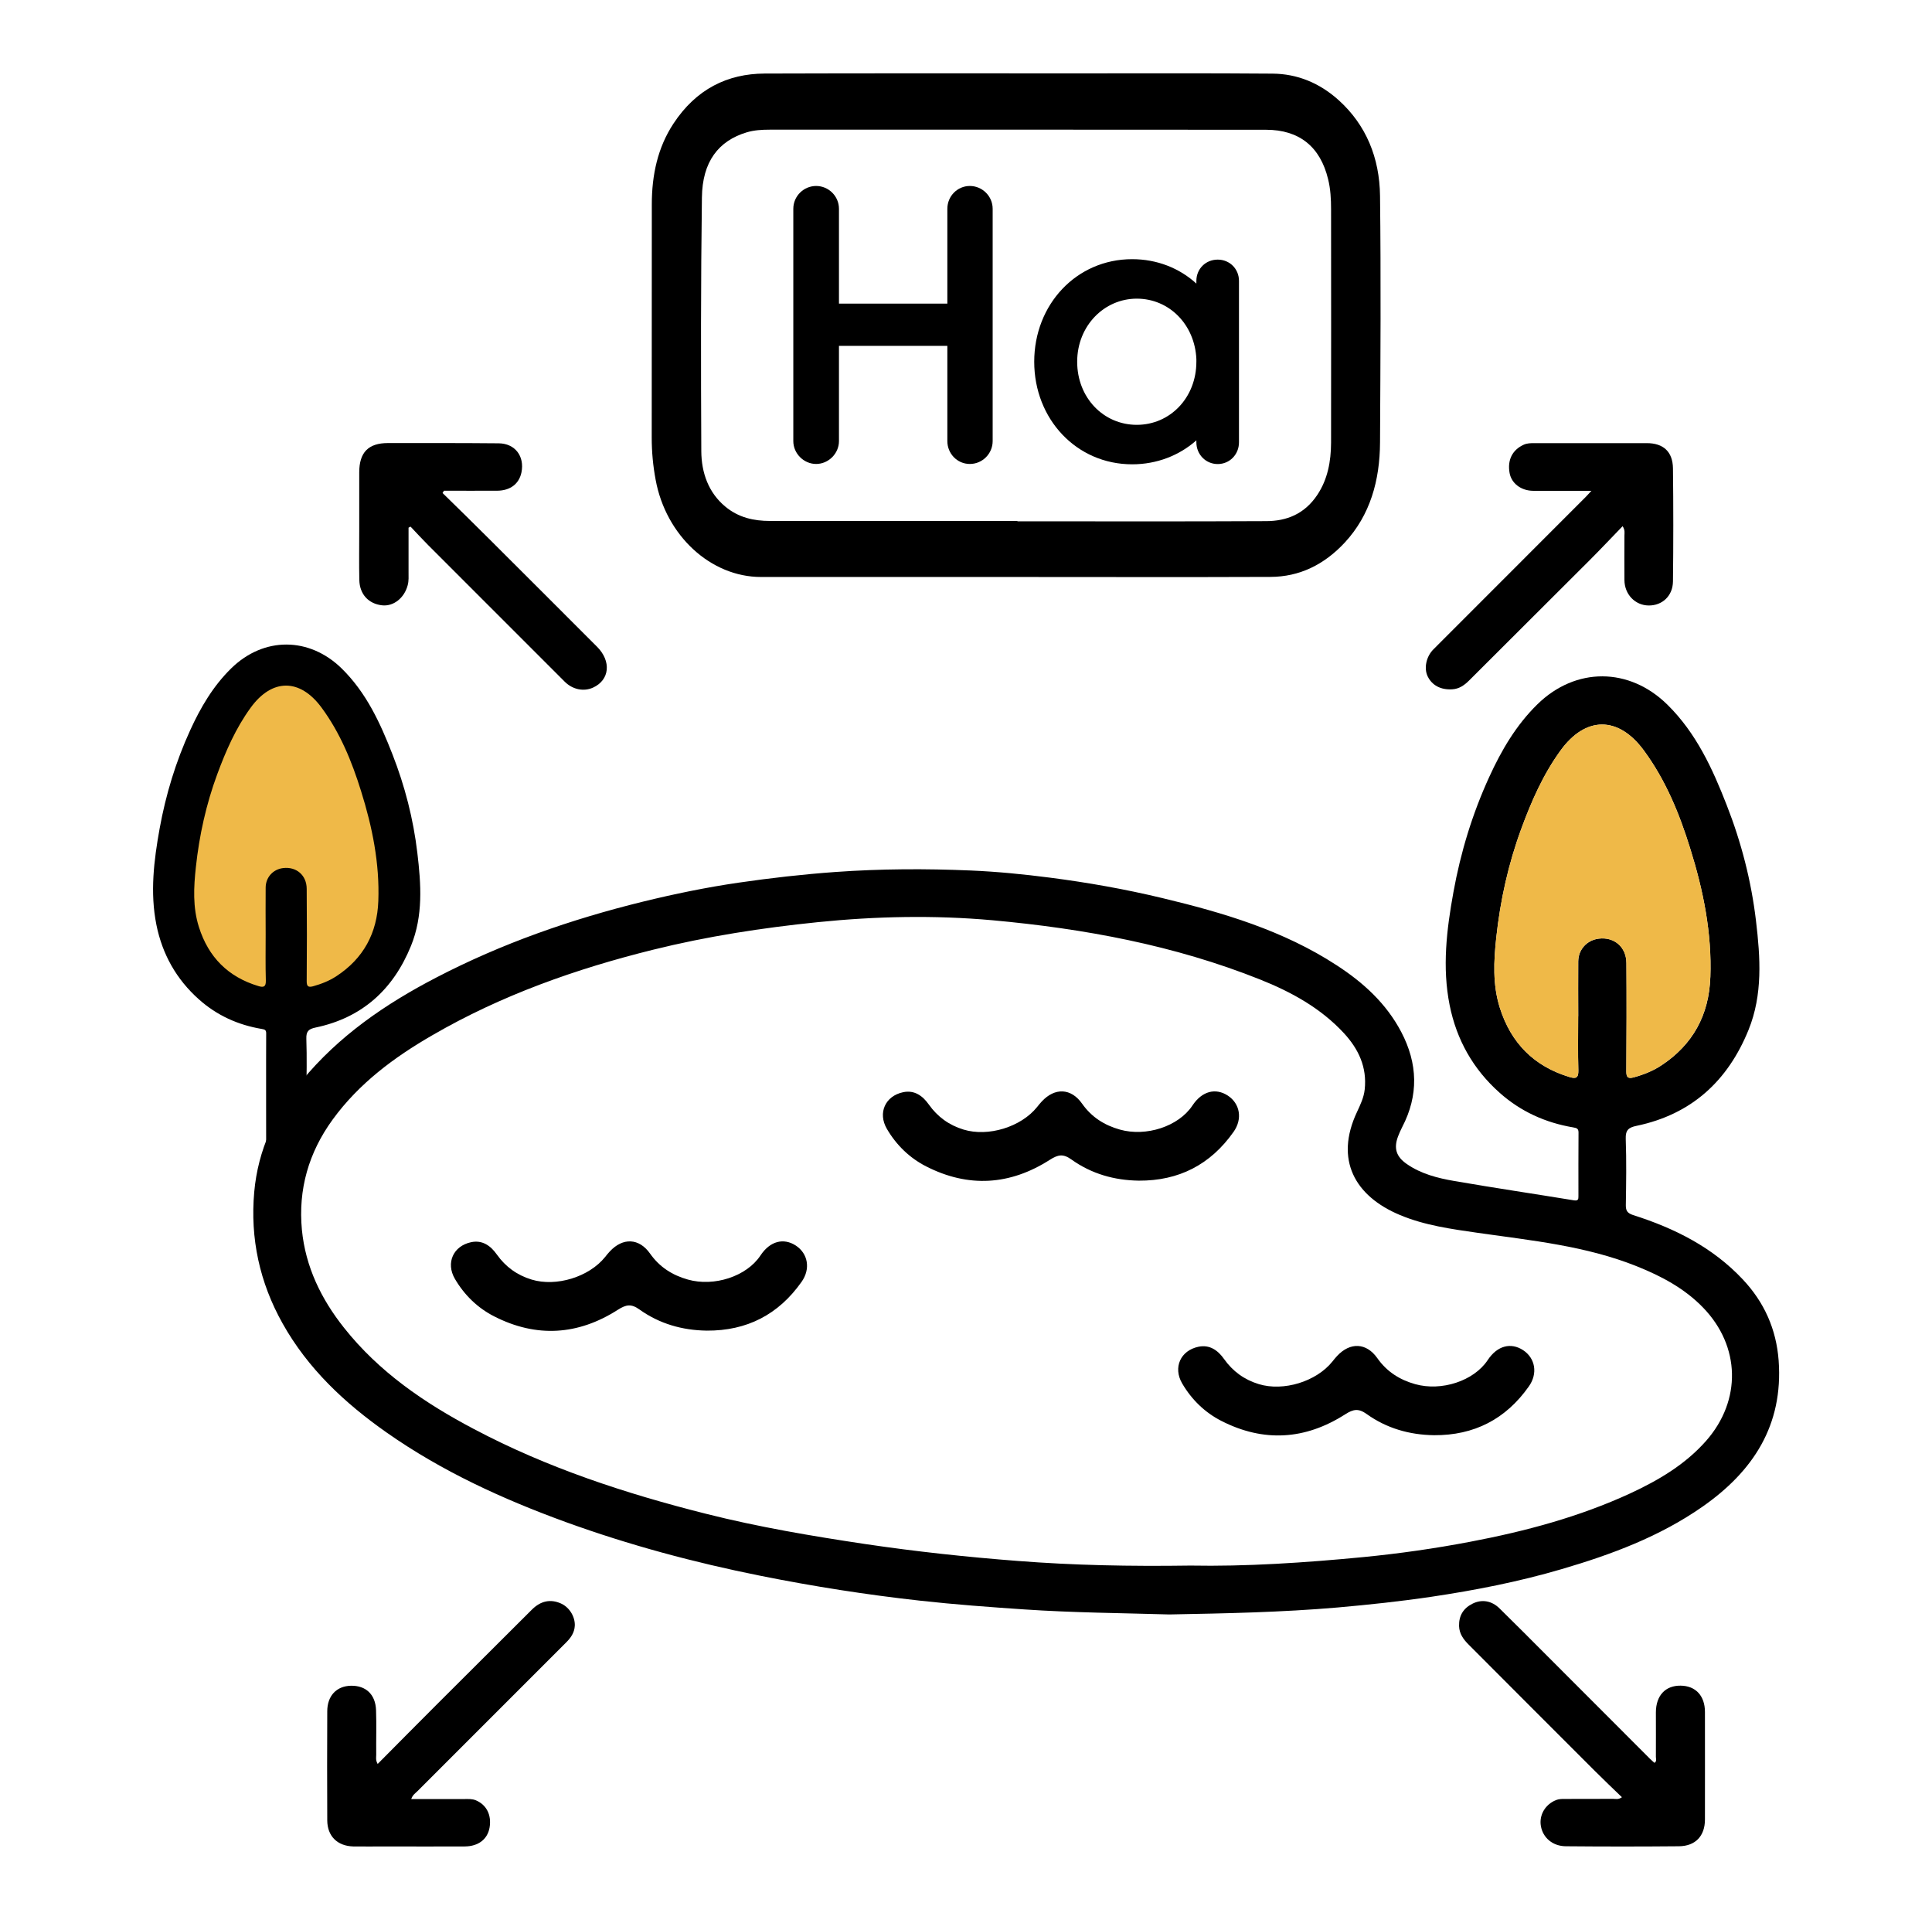
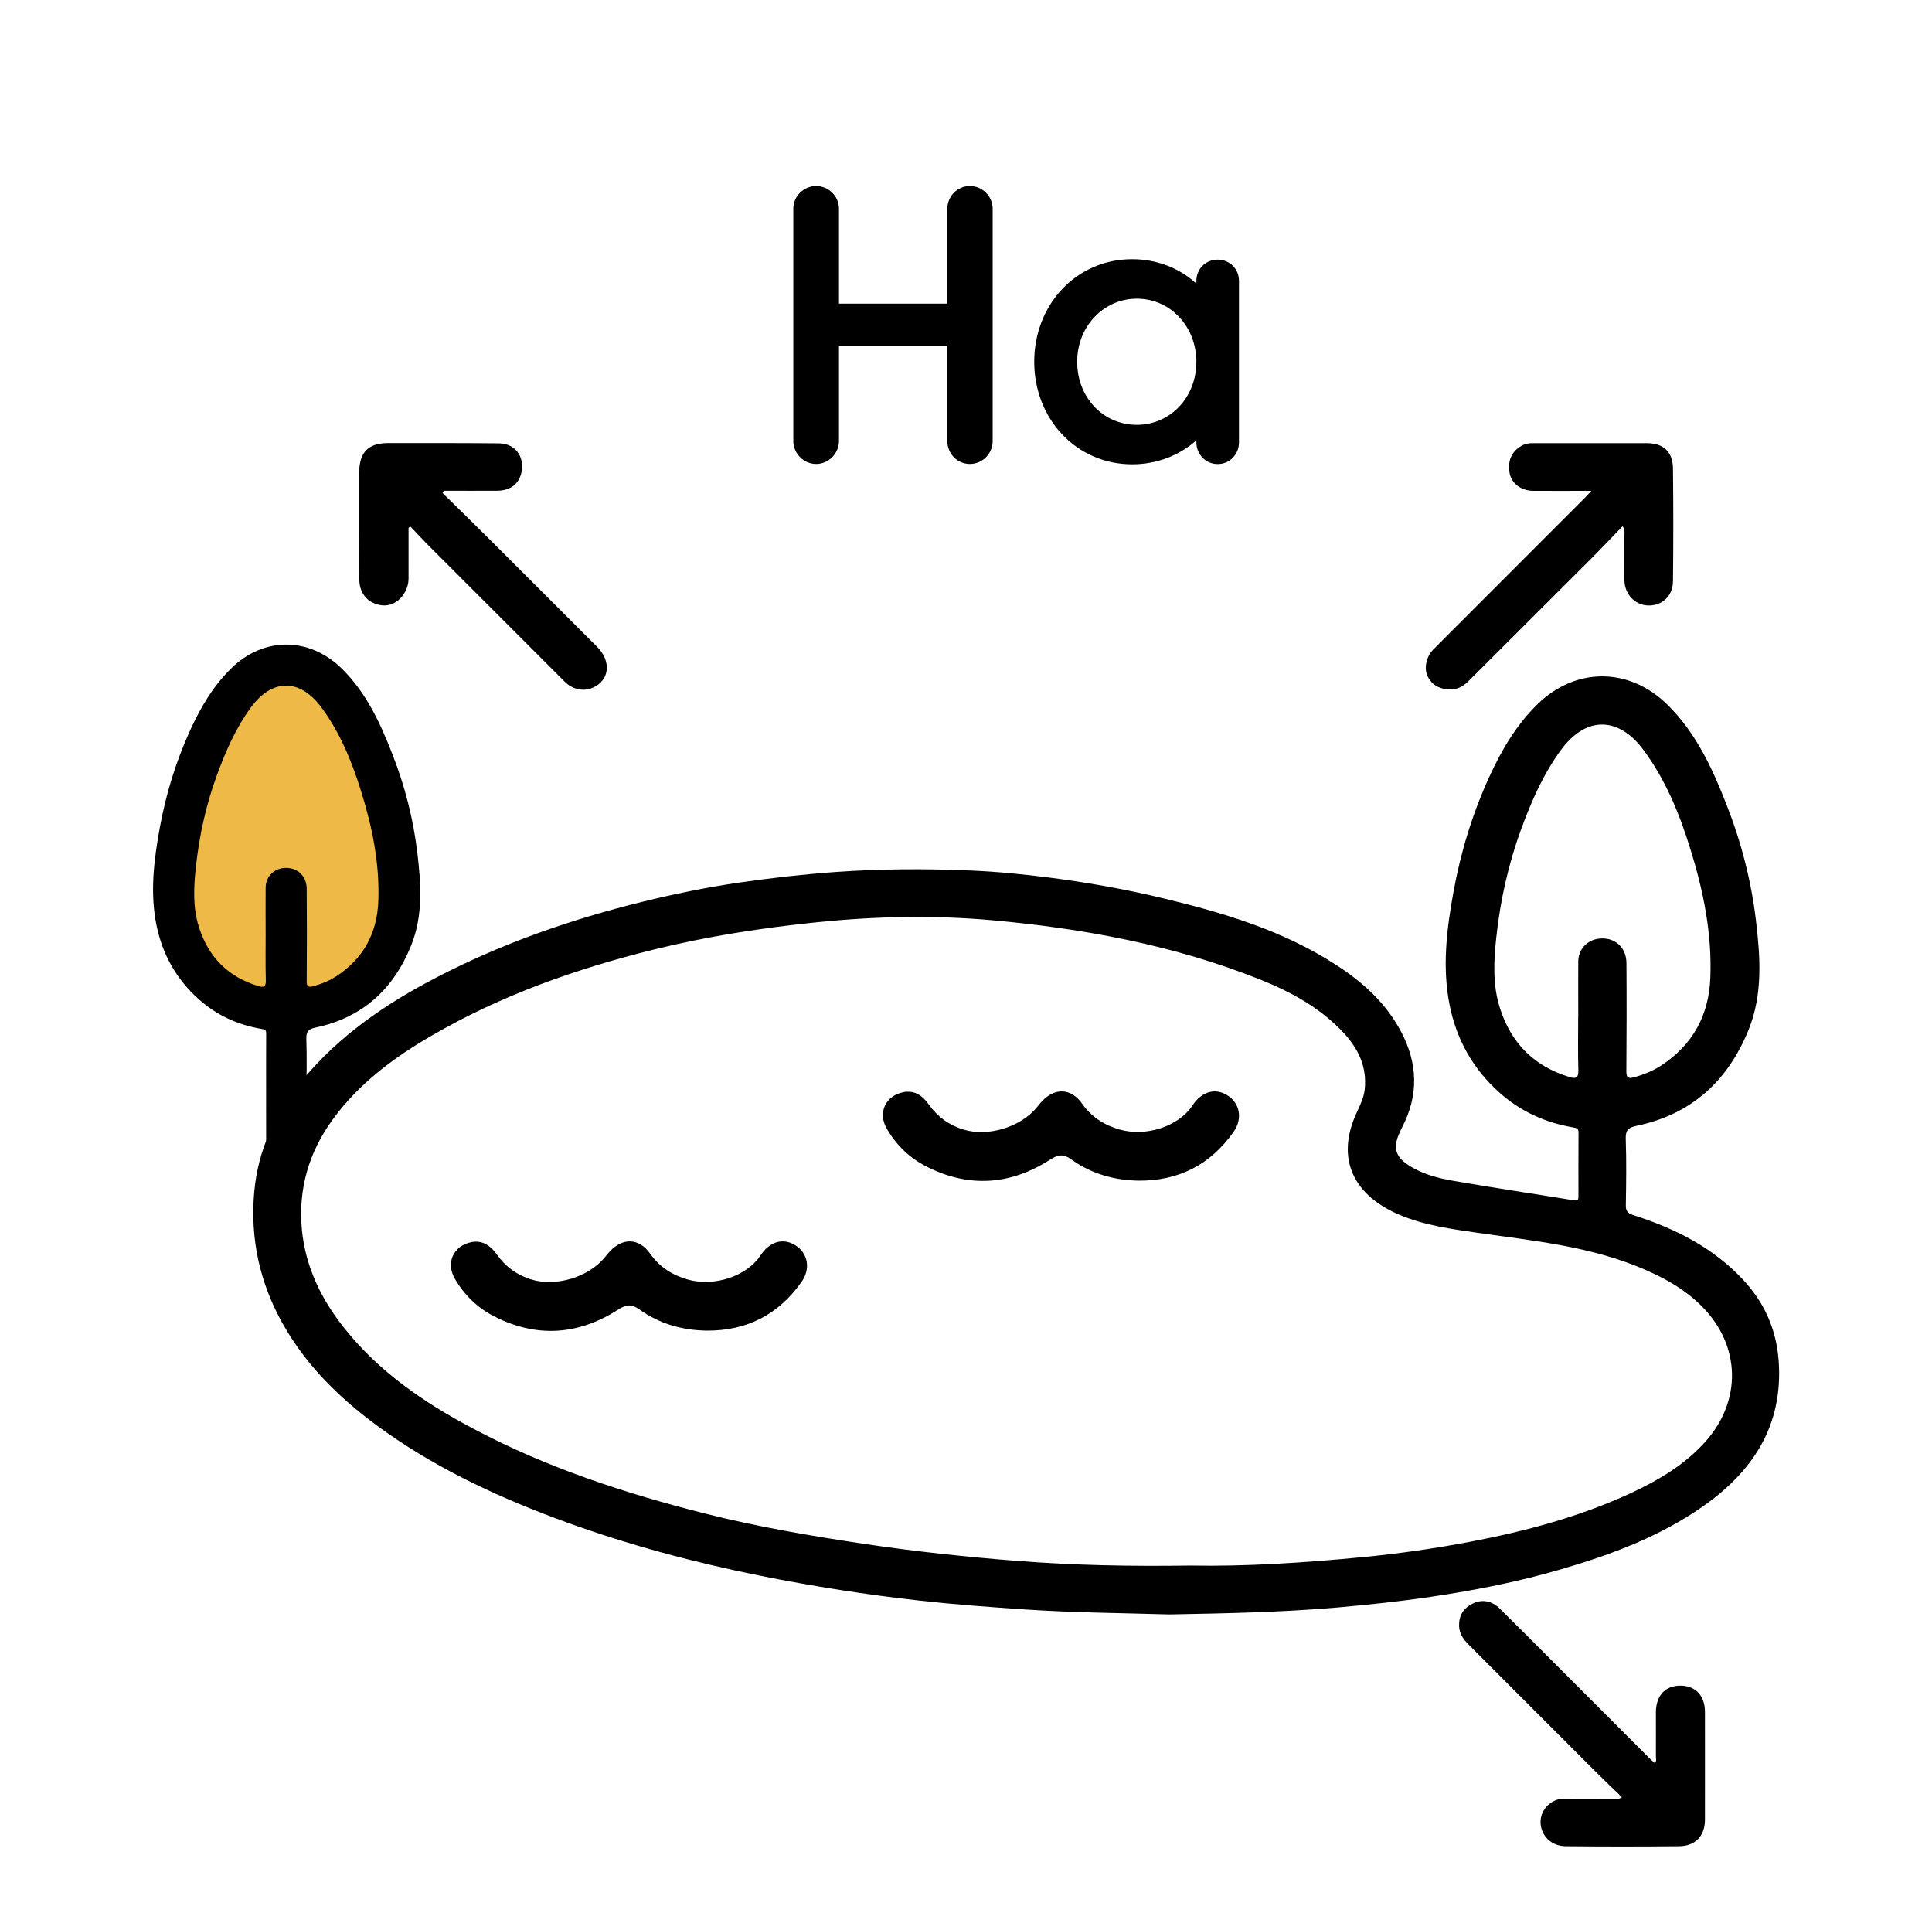
<svg xmlns="http://www.w3.org/2000/svg" id="Layer_1" viewBox="0 0 221.74 220.31">
  <defs>
    <style>
      .cls-1 {
        fill: #efb948;
      }
    </style>
  </defs>
  <g>
    <g>
      <path d="M182.63,56.32c-2.38,0-4.54.02-6.69,0-1.39-.02-2.47-.87-2.68-2.04-.27-1.5.32-2.65,1.6-3.24.41-.19.83-.19,1.25-.19,4.3,0,8.59,0,12.89,0,1.91,0,2.98.98,3.01,2.89.05,4.33.05,8.65,0,12.98-.02,1.67-1.24,2.78-2.8,2.76-1.54-.02-2.76-1.27-2.77-2.92-.02-1.71,0-3.41,0-5.12,0-.29.09-.6-.21-1.06-1.28,1.32-2.5,2.62-3.76,3.88-4.61,4.61-9.23,9.21-13.85,13.82-.55.55-1.15.98-1.97,1.02-1.28.07-2.28-.44-2.79-1.48-.45-.92-.18-2.27.65-3.1,5.83-5.84,11.67-11.68,17.51-17.52.17-.17.32-.35.64-.69Z" />
      <path d="M50.8,56.58c1.78,1.74,3.56,3.48,5.32,5.24,4.14,4.13,8.28,8.26,12.41,12.4,1.66,1.67,1.44,3.81-.46,4.68-1.07.49-2.35.23-3.26-.68-5.21-5.21-10.42-10.42-15.63-15.63-.7-.7-1.38-1.44-2.06-2.16-.08.04-.15.08-.23.12,0,1.69,0,3.38,0,5.07,0,.52.04,1.03-.1,1.54-.39,1.47-1.63,2.45-2.95,2.3-1.55-.18-2.56-1.27-2.6-2.9-.04-1.86-.01-3.72-.01-5.58,0-2.25,0-4.51,0-6.76,0-2.31,1.04-3.38,3.31-3.38,4.23,0,8.47-.01,12.7.03,1.88.02,2.98,1.49,2.61,3.33-.27,1.32-1.28,2.1-2.79,2.11-2.03.01-4.07,0-6.1,0-.05.08-.11.17-.16.25Z" />
    </g>
    <g>
-       <path d="M43.35,202.41c2.34-2.36,4.61-4.65,6.89-6.93,3.6-3.6,7.2-7.19,10.81-10.78,1.02-1.01,2.14-1.23,3.33-.7.96.42,1.64,1.52,1.59,2.56-.04.78-.45,1.37-.98,1.9-5.69,5.69-11.38,11.37-17.06,17.06-.25.25-.57.44-.73.92,2.08,0,4.11,0,6.14,0,.42,0,.84-.03,1.26.14,1.22.5,1.84,1.68,1.59,3.13-.23,1.33-1.27,2.16-2.85,2.17-3.05.02-6.09,0-9.14,0-1.22,0-2.44.02-3.66,0-1.82-.05-2.97-1.18-2.98-2.99-.02-4.17-.02-8.35,0-12.52,0-1.78,1.07-2.89,2.7-2.93,1.72-.04,2.84.99,2.9,2.81.06,1.7,0,3.41.02,5.12,0,.29-.09.6.17,1.05Z" />
      <path d="M186.17,206.25c-1.05-1.01-2.08-1.99-3.08-2.99-4.85-4.84-9.69-9.69-14.53-14.54-.59-.59-1.07-1.23-1.1-2.13-.03-1.2.5-2.05,1.55-2.57,1.06-.53,2.2-.34,3.1.55,1.85,1.81,3.67,3.65,5.5,5.48,3.92,3.92,7.83,7.84,11.75,11.76.17.17.35.32.53.48.29-.2.16-.46.16-.68.01-1.71,0-3.41,0-5.12.01-1.93,1.09-3.08,2.84-3.06,1.72.02,2.79,1.16,2.79,3.02,0,4.11.01,8.23,0,12.34,0,1.89-1.09,3.05-2.98,3.07-4.33.04-8.65.04-12.98,0-1.52-.01-2.64-.98-2.87-2.32-.22-1.27.51-2.49,1.74-2.98.33-.13.65-.13.98-.13,1.86,0,3.72,0,5.57-.01.29,0,.6.11,1-.18Z" />
    </g>
    <g>
      <path d="M204.14,156.13c-.27-3.61-1.65-6.69-4.11-9.31-3.47-3.7-7.84-5.88-12.59-7.39-.63-.21-.85-.47-.84-1.14.04-2.53.08-5.07-.01-7.59-.04-1.02.32-1.32,1.24-1.51,6.29-1.31,10.47-5.14,12.85-11,1.65-4.06,1.36-8.31.86-12.52-.54-4.56-1.68-9-3.36-13.28-1.64-4.21-3.51-8.28-6.81-11.53-4.38-4.31-10.53-4.34-14.92-.04-2.43,2.38-4.12,5.26-5.52,8.32-1.94,4.23-3.29,8.66-4.12,13.25-.78,4.3-1.3,8.61-.43,12.96.8,3.97,2.69,7.33,5.72,10.03,2.43,2.17,5.27,3.45,8.46,3.99.37.07.61.11.61.58-.02,2.44-.01,4.88-.01,7.32.01.36-.05.54-.51.47-4.58-.75-9.17-1.43-13.74-2.22-1.91-.33-3.81-.81-5.45-1.95-1.2-.83-1.52-1.78-1.01-3.15.14-.37.3-.73.48-1.08,1.91-3.66,1.79-7.3-.1-10.91-1.72-3.28-4.36-5.68-7.41-7.66-6.13-4-13.02-6.04-20.04-7.72-4.25-1.02-8.54-1.78-12.88-2.34-3.02-.39-6.05-.69-9.09-.82-5.17-.22-10.35-.2-15.52.17-3.74.27-7.45.69-11.15,1.23-3.69.54-7.34,1.29-10.97,2.18-8.22,2.02-16.17,4.79-23.69,8.7-5.86,3.04-11.23,6.72-15.46,11.88-3.05,3.72-5.01,7.92-5.44,12.72-.48,5.34.62,10.4,3.25,15.09,2.91,5.2,7.14,9.15,11.94,12.52,6.34,4.45,13.32,7.64,20.57,10.28,7.28,2.64,14.74,4.64,22.33,6.16,6.08,1.22,12.19,2.18,18.35,2.86,3.96.44,7.94.73,11.91,1,5.6.38,11.21.42,16.67.58,6.54-.12,12.93-.25,19.32-.8,3.6-.32,7.2-.7,10.77-1.23,5.04-.75,10.04-1.73,14.94-3.17,5.7-1.67,11.25-3.73,16.16-7.16,5.82-4.06,9.29-9.35,8.75-16.77ZM181.13,116.62h0c0,2.07-.04,4.15.02,6.22.02.86-.29.97-1.01.75-4.08-1.23-6.72-3.9-8-7.94-.84-2.66-.7-5.38-.41-8.07.46-4.27,1.39-8.46,2.88-12.5,1.16-3.15,2.5-6.21,4.49-8.95,2.87-3.97,6.63-3.99,9.55-.04,2.51,3.4,4.09,7.25,5.33,11.25,1.51,4.82,2.51,9.73,2.32,14.81-.15,4.3-1.99,7.72-5.63,10.11-.97.64-2.04,1.06-3.17,1.37-.64.17-.84,0-.84-.68.03-4.15.04-8.29.01-12.44-.01-1.84-1.4-3.02-3.17-2.8-1.36.17-2.34,1.23-2.36,2.6-.02,2.1,0,4.21,0,6.31ZM195.83,165.32c-2.41,2.74-5.48,4.54-8.73,6.05-5.86,2.7-12.05,4.35-18.37,5.55-4.04.77-8.11,1.35-12.19,1.75-6.8.66-13.61,1.1-19.92.98-6.96.1-13.39-.03-19.8-.53-5.86-.45-11.7-1.08-17.51-1.94-6.14-.92-12.25-1.95-18.27-3.47-9.22-2.32-18.23-5.27-26.67-9.74-5.65-2.98-10.86-6.53-14.88-11.6-2.63-3.31-4.43-7.01-4.84-11.25-.44-4.64.78-8.87,3.53-12.65,3.02-4.15,7.05-7.14,11.43-9.67,7.93-4.6,16.48-7.62,25.35-9.82,6.21-1.54,12.52-2.51,18.88-3.16,6.68-.68,13.39-.82,20.08-.22,10.52.96,20.84,2.86,30.71,6.8,3.58,1.43,6.94,3.27,9.61,6.15,1.68,1.82,2.67,3.91,2.39,6.47-.1.93-.5,1.75-.88,2.57-2.59,5.49-.25,9.67,4.92,11.83,2.86,1.2,5.91,1.61,8.95,2.05,6.17.88,12.39,1.49,18.25,3.84,2.81,1.13,5.47,2.53,7.61,4.75,4.28,4.43,4.41,10.63.35,15.26Z" />
-       <path class="cls-1" d="M196.29,112.15c-.15,4.3-1.99,7.72-5.63,10.11-.97.64-2.04,1.06-3.17,1.37-.64.17-.84,0-.84-.68.03-4.15.04-8.29.01-12.44-.01-1.84-1.4-3.02-3.17-2.8-1.36.17-2.34,1.23-2.36,2.6-.02,2.1,0,4.21,0,6.31h0c0,2.07-.04,4.15.02,6.22.02.86-.29.97-1.01.75-4.08-1.23-6.72-3.9-8-7.94-.84-2.66-.7-5.38-.41-8.07.46-4.27,1.39-8.46,2.88-12.5,1.16-3.15,2.5-6.21,4.49-8.95,2.87-3.97,6.63-3.99,9.55-.04,2.51,3.4,4.09,7.25,5.33,11.25,1.51,4.82,2.51,9.73,2.32,14.81Z" />
-       <path d="M164.58,164.69c-2.81-.04-5.43-.79-7.71-2.42-.96-.69-1.55-.57-2.49.03-4.57,2.92-9.34,3.23-14.2.75-1.9-.97-3.42-2.45-4.5-4.3-1.07-1.83-.19-3.78,1.87-4.21,1.3-.27,2.24.42,2.94,1.41,1.01,1.42,2.32,2.37,3.99,2.88,2.83.86,6.59-.29,8.44-2.59.17-.21.34-.43.53-.63,1.5-1.62,3.37-1.55,4.63.24,1.09,1.55,2.56,2.48,4.34,2.98,3.01.85,6.73-.36,8.32-2.75,1.12-1.7,2.69-2.05,4.07-1.15,1.4.92,1.71,2.68.66,4.16-2.65,3.76-6.28,5.63-10.89,5.6Z" />
      <path d="M130.69,135.48c-2.81-.04-5.43-.79-7.71-2.42-.96-.69-1.55-.57-2.49.03-4.57,2.92-9.34,3.23-14.2.75-1.9-.97-3.42-2.45-4.5-4.3-1.07-1.83-.19-3.78,1.87-4.21,1.3-.27,2.24.42,2.94,1.41,1.01,1.42,2.32,2.37,3.99,2.88,2.83.86,6.59-.29,8.44-2.59.17-.21.34-.43.53-.63,1.5-1.62,3.37-1.55,4.63.24,1.09,1.55,2.56,2.48,4.34,2.98,3.01.85,6.73-.36,8.32-2.75,1.12-1.7,2.69-2.05,4.07-1.15,1.4.92,1.71,2.68.66,4.16-2.65,3.76-6.28,5.63-10.89,5.6Z" />
      <path d="M81.11,152.69c-2.81-.04-5.43-.79-7.71-2.42-.96-.69-1.55-.57-2.49.03-4.57,2.92-9.34,3.23-14.2.75-1.9-.97-3.42-2.45-4.5-4.3-1.07-1.83-.19-3.78,1.87-4.21,1.3-.27,2.24.42,2.94,1.41,1.01,1.42,2.32,2.37,3.99,2.88,2.83.86,6.59-.29,8.44-2.59.17-.21.34-.43.53-.63,1.5-1.62,3.37-1.55,4.63.24,1.09,1.55,2.56,2.48,4.34,2.98,3.01.85,6.73-.36,8.32-2.75,1.12-1.7,2.69-2.05,4.07-1.15,1.4.92,1.71,2.68.66,4.16-2.65,3.76-6.28,5.63-10.89,5.6Z" />
    </g>
  </g>
  <g>
-     <path d="M116.59,66.21c-9.75,0-19.49,0-29.24,0-5.78,0-10.92-4.74-12.1-11.15-.3-1.6-.45-3.2-.45-4.84.01-8.92,0-17.85.01-26.77,0-3.36.67-6.51,2.48-9.26,2.61-3.97,6.2-5.73,10.47-5.75,12-.04,24.01-.02,36.01-.02,7.43,0,14.86-.03,22.28.03,2.82.02,5.39,1.05,7.62,3.07,3.11,2.82,4.67,6.57,4.72,10.97.11,9.42.05,18.84,0,28.26-.02,4.39-1.13,8.35-4.03,11.49-2.39,2.58-5.24,3.95-8.54,3.96-9.75.04-19.49.01-29.24.01ZM116.77,59.8v.02c9.53,0,19.05.03,28.58-.02,2.3-.01,4.37-.8,5.84-3.01,1.19-1.78,1.57-3.84,1.58-5.99.02-8.92,0-17.85,0-26.77,0-1.17-.06-2.34-.34-3.47-.9-3.72-3.3-5.67-7.13-5.67-18.99-.02-37.98-.01-56.97-.01-.88,0-1.76.05-2.61.3-3.27.98-5.11,3.38-5.16,7.48-.13,9.7-.12,19.4-.07,29.1.01,2.51.84,4.78,2.74,6.36,1.53,1.28,3.3,1.66,5.14,1.66,9.46.01,18.93,0,28.39,0Z" />
    <g>
      <path d="M91.05,23.96c0-1.46,1.2-2.62,2.62-2.62s2.62,1.16,2.62,2.62v10.88h12.44v-10.88c0-1.46,1.16-2.62,2.58-2.62s2.62,1.16,2.62,2.62v26.66c0,1.42-1.16,2.62-2.62,2.62s-2.58-1.2-2.58-2.62v-10.93h-12.44v10.93c0,1.42-1.2,2.62-2.62,2.62s-2.62-1.2-2.62-2.62v-26.66Z" />
      <path d="M137.31,50.53c-1.95,1.73-4.53,2.75-7.37,2.75-6.4,0-11.24-5.2-11.24-11.77s4.84-11.77,11.24-11.77c2.84,0,5.42,1.02,7.37,2.8v-.31c0-1.38,1.07-2.44,2.45-2.44s2.44,1.07,2.44,2.44v18.53c0,1.38-1.06,2.49-2.44,2.49s-2.45-1.11-2.45-2.49v-.22ZM137.31,41.51v-.31c-.18-3.95-3.11-6.93-6.84-6.93s-6.84,3.11-6.84,7.24,3.02,7.24,6.84,7.24,6.84-3.11,6.84-7.24Z" />
    </g>
  </g>
  <path d="M35.16,125.67c.03-2.16.07-4.32,0-6.47-.03-.87.27-1.12,1.06-1.29,5.36-1.12,8.92-4.38,10.95-9.37,1.41-3.46,1.16-7.08.73-10.67-.46-3.89-1.43-7.67-2.86-11.32-1.4-3.59-2.99-7.05-5.8-9.82-3.73-3.67-8.97-3.7-12.71-.03-2.07,2.03-3.51,4.48-4.7,7.09-1.65,3.6-2.8,7.38-3.51,11.29-.66,3.66-1.11,7.34-.37,11.04.68,3.38,2.29,6.25,4.87,8.55,2.07,1.85,4.49,2.94,7.21,3.4.32.06.52.09.52.49-.02,2.08,0,14.17,0,16.25" />
  <path d="M30.5,107.21h0c0,1.76-.03,3.54.02,5.3.02.73-.25.83-.86.64-3.48-1.05-5.73-3.32-6.82-6.77-.72-2.27-.6-4.58-.35-6.88.39-3.64,1.18-7.21,2.45-10.65.99-2.68,2.13-5.29,3.83-7.63,2.45-3.38,5.65-3.4,8.14-.03,2.14,2.9,3.48,6.18,4.54,9.59,1.29,4.11,2.14,8.29,1.98,12.62-.13,3.66-1.7,6.58-4.8,8.61-.83.55-1.74.9-2.7,1.17-.55.14-.72,0-.72-.58.03-3.54.03-7.06,0-10.6,0-1.57-1.19-2.57-2.7-2.39-1.16.14-1.99,1.05-2.01,2.22-.02,1.79,0,3.59,0,5.38Z" />
  <path class="cls-1" d="M43.42,103.4c-.13,3.66-1.7,6.58-4.8,8.61-.83.55-1.74.9-2.7,1.17-.55.14-.72,0-.72-.58.03-3.54.03-7.06,0-10.6,0-1.57-1.19-2.57-2.7-2.39-1.16.14-1.99,1.05-2.01,2.22-.02,1.79,0,3.59,0,5.38h0c0,1.76-.03,3.54.02,5.3.02.73-.25.83-.86.64-3.48-1.05-5.73-3.32-6.82-6.77-.72-2.27-.6-4.58-.35-6.88.39-3.64,1.18-7.21,2.45-10.65.99-2.68,2.13-5.29,3.83-7.63,2.45-3.38,5.65-3.4,8.14-.03,2.14,2.9,3.48,6.18,4.54,9.59,1.29,4.11,2.14,8.29,1.98,12.62Z" />
</svg>